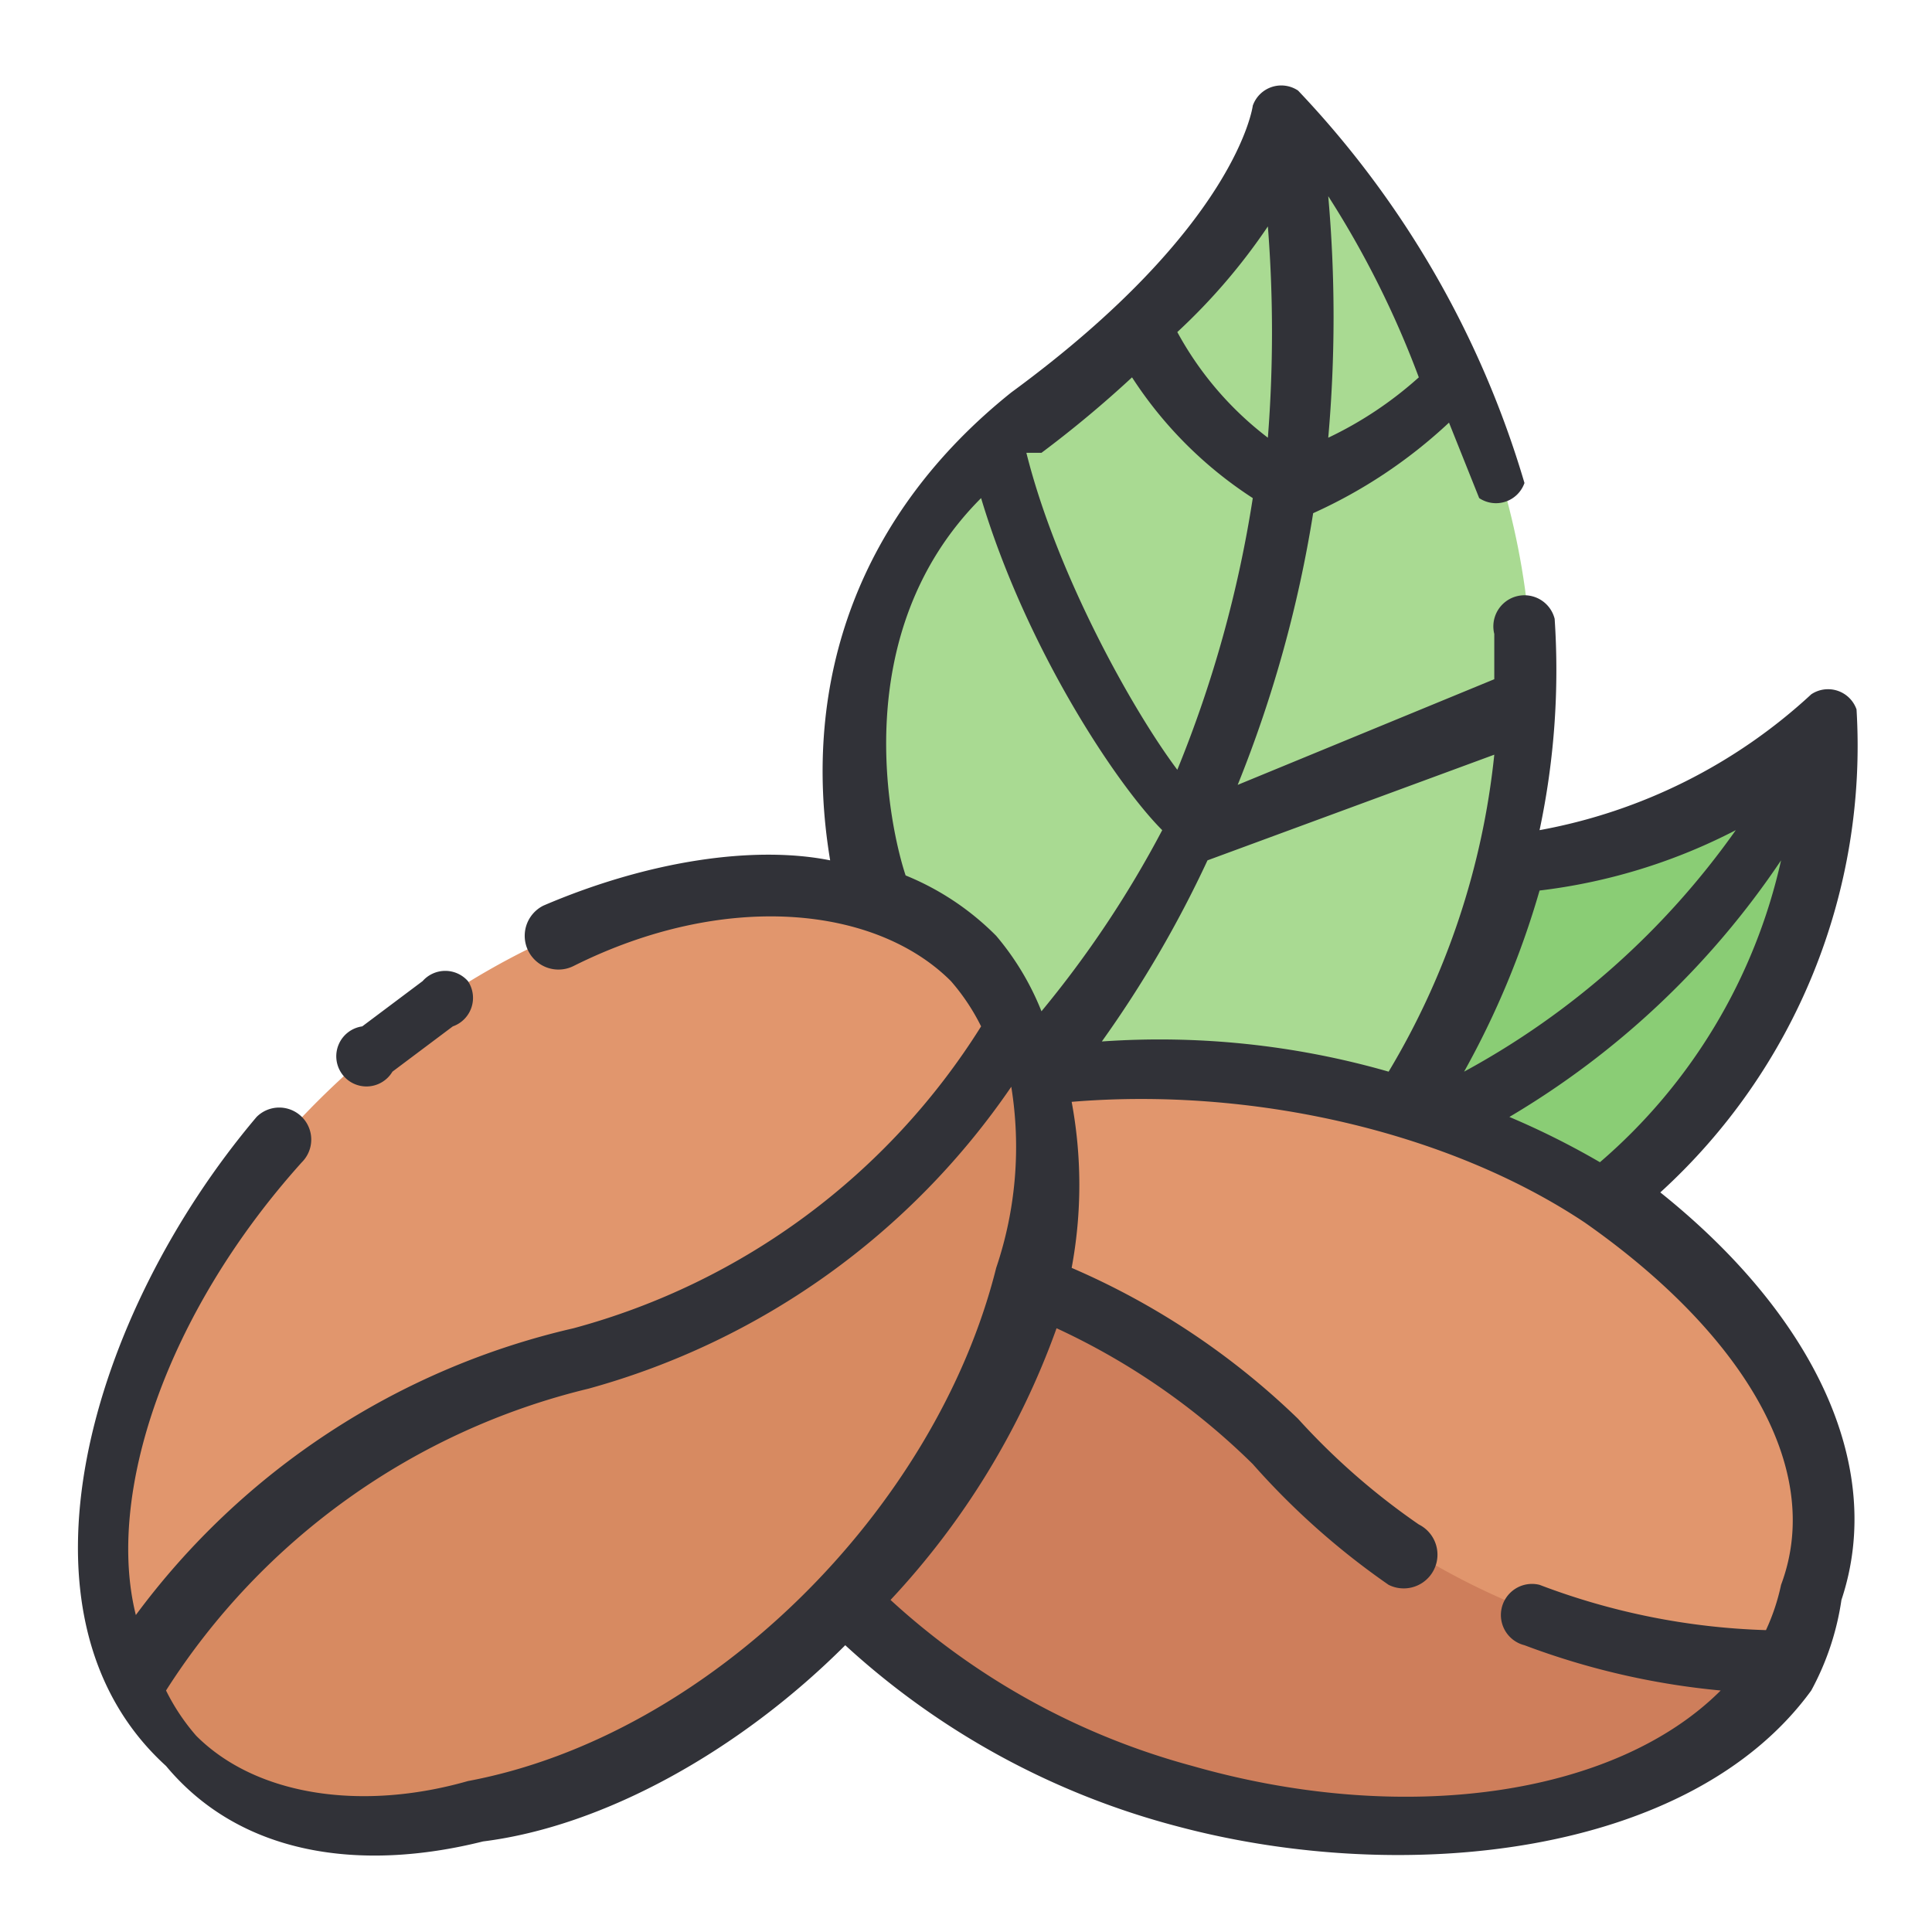
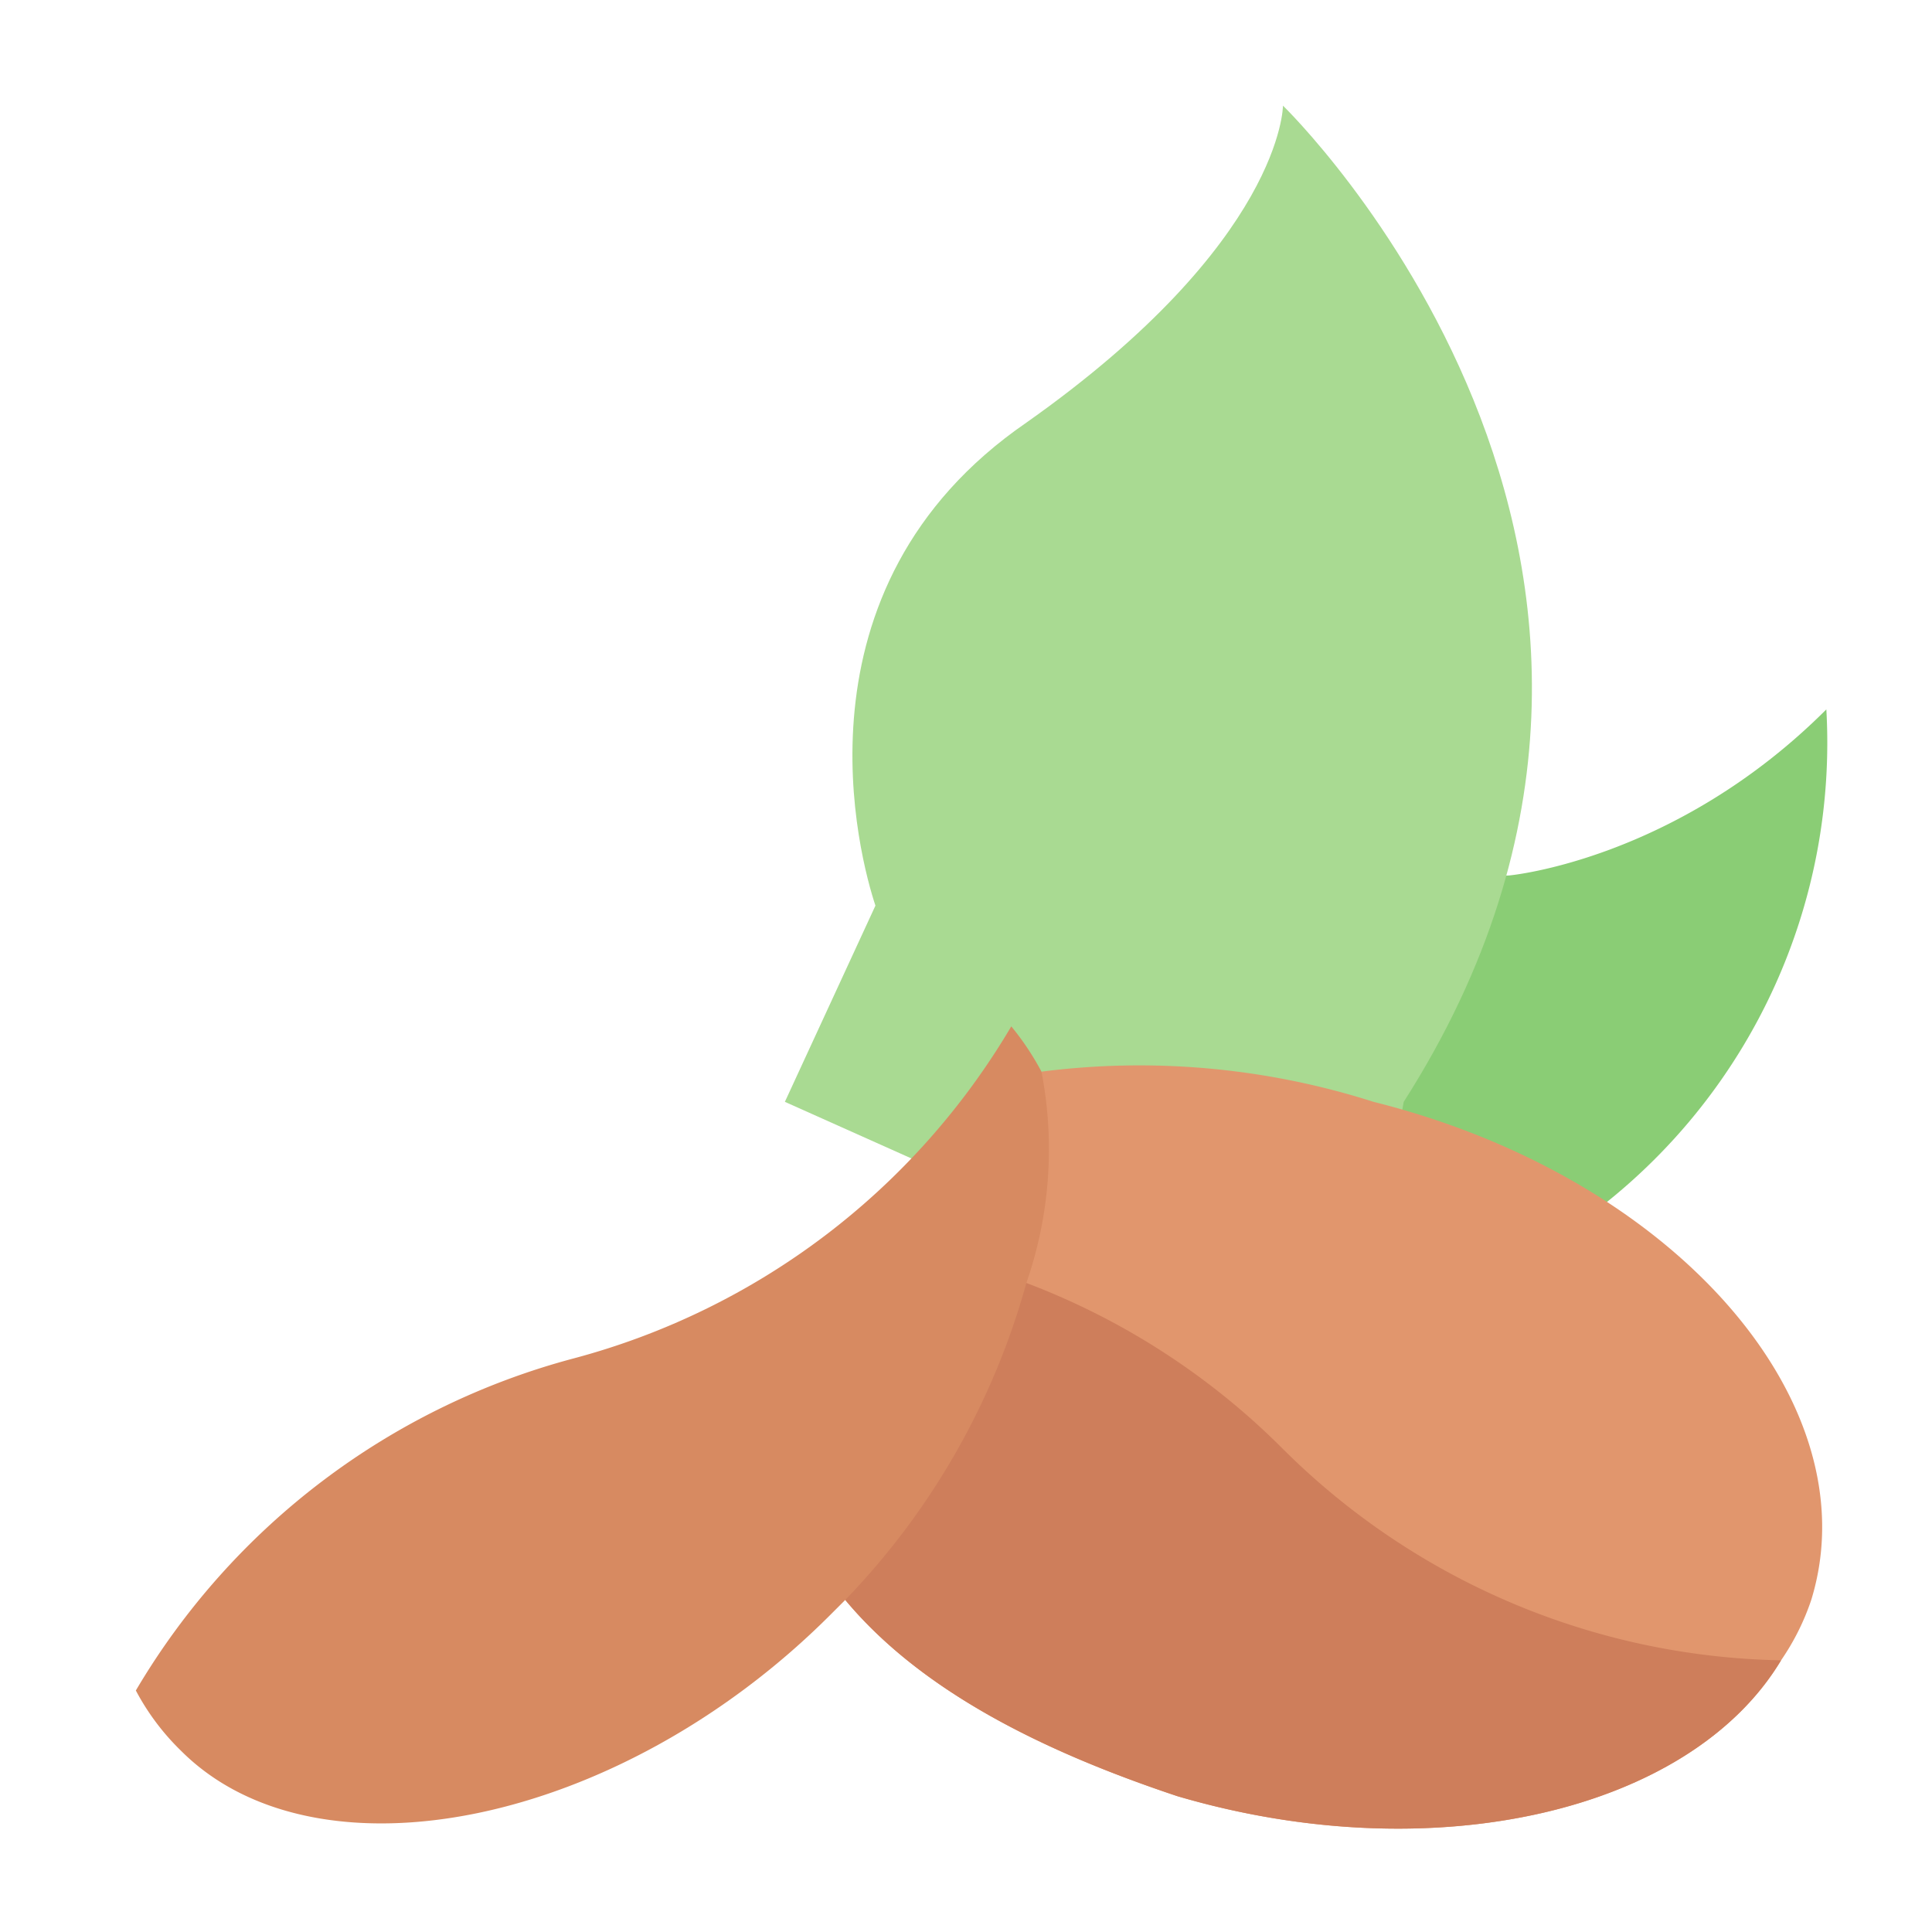
<svg xmlns="http://www.w3.org/2000/svg" viewBox="0 0 128 128">
  <path d="M106 80a39 39 0 0 0 15-33c-10 10-21 11-21 11l-17 1-4 25z" fill="#8acd75" />
  <path d="M93 73c23-36-8-66-8-66s0 9-17 21C52 39 57 57 58 60l-6 13 38 17z" fill="#a9da92" />
  <path d="M91 73a51 51 0 0 0-22-2l-13 35c5 6 13 10 22 13 17 5 34 1 40-9a16 16 0 0 0 2-4c4-13-9-28-29-33z" fill="#e1966d" />
  <path d="M118 110a48 48 0 0 1-33-14 48 48 0 0 0-17-11h-4l-8 21c5 6 13 10 22 13 17 5 34 1 40-9z" fill="#ce7e5b" />
-   <path d="M68 85a49 49 0 0 1-12 21l-1 1c-14 14-34 18-43 9s-5-29 9-43 34-19 43-9a17 17 0 0 1 5 7 27 27 0 0 1-1 14z" fill="#e1966d" />
  <path d="M56 106a49 49 0 0 0 12-21 27 27 0 0 0 1-14 18 18 0 0 0-2-3 48 48 0 0 1-29 22 48 48 0 0 0-29 22 16 16 0 0 0 3 4c9 9 29 5 43-9l1-1z" fill="#d78a61" />
-   <path d="M31 65a2 2 0 0 1-1 3l-4 3a2 2 0 1 1-2-3l4-3a2 2 0 0 1 3 0zm92-18a40 40 0 0 1-13 32c10 8 15 18 12 27a18 18 0 0 1-2 6c-8 11-27 13-42 9a52 52 0 0 1-22-12c-7 7-16 12-24 13-8 2-16 1-21-5-11-10-5-30 6-43a2 2 0 1 1 3 3C11 87 7 99 9 107a50 50 0 0 1 29-19 46 46 0 0 0 27-20 14 14 0 0 0-2-3c-5-5-15-6-25-1a2 2 0 1 1-2-4c7-3 14-4 19-3-2-12 2-23 12-31C82 15 83 7 83 7a2 2 0 0 1 3-1 64 64 0 0 1 15 26 2 2 0 0 1-3 1l-2-5a33 33 0 0 1-9 6 83 83 0 0 1-5 18l17-7v-3a2 2 0 1 1 4-1 51 51 0 0 1-1 14 36 36 0 0 0 18-9 2 2 0 0 1 3 1zm-21 12a57 57 0 0 1-5 12 53 53 0 0 0 18-16 38 38 0 0 1-13 4zm-22-2a75 75 0 0 1-7 12 55 55 0 0 1 19 2 51 51 0 0 0 7-21l-19 7zm-2-35a22 22 0 0 0 6 7 90 90 0 0 0 0-14 40 40 0 0 1-6 7zm16 3a63 63 0 0 0-6-12 91 91 0 0 1 0 16 25 25 0 0 0 6-4zm-25 5h-1c2 8 7 17 10 21a80 80 0 0 0 5-18 27 27 0 0 1-8-8 74 74 0 0 1-6 5zm-3 32a18 18 0 0 1 3 5 70 70 0 0 0 8-12c-3-3-9-12-12-22-9 9-6 22-5 25a18 18 0 0 1 6 4zm0 22a25 25 0 0 0 1-12 50 50 0 0 1-28 20 46 46 0 0 0-28 20 14 14 0 0 0 2 3c4 4 11 5 18 3 16-3 31-18 35-34zm39-3c-9-6-22-9-34-8a30 30 0 0 1 0 11 50 50 0 0 1 15 10 46 46 0 0 0 8 7 2 2 0 0 1-2 4 50 50 0 0 1-9-8 46 46 0 0 0-13-9 52 52 0 0 1-11 18 48 48 0 0 0 20 11c14 4 28 2 35-5a50 50 0 0 1-13-3 2 2 0 0 1 1-4 46 46 0 0 0 15 3 14 14 0 0 0 1-3c3-8-3-17-13-24zm13-24a56 56 0 0 1-18 17 53 53 0 0 1 6 3 37 37 0 0 0 12-20z" fill="#313238" />
</svg>